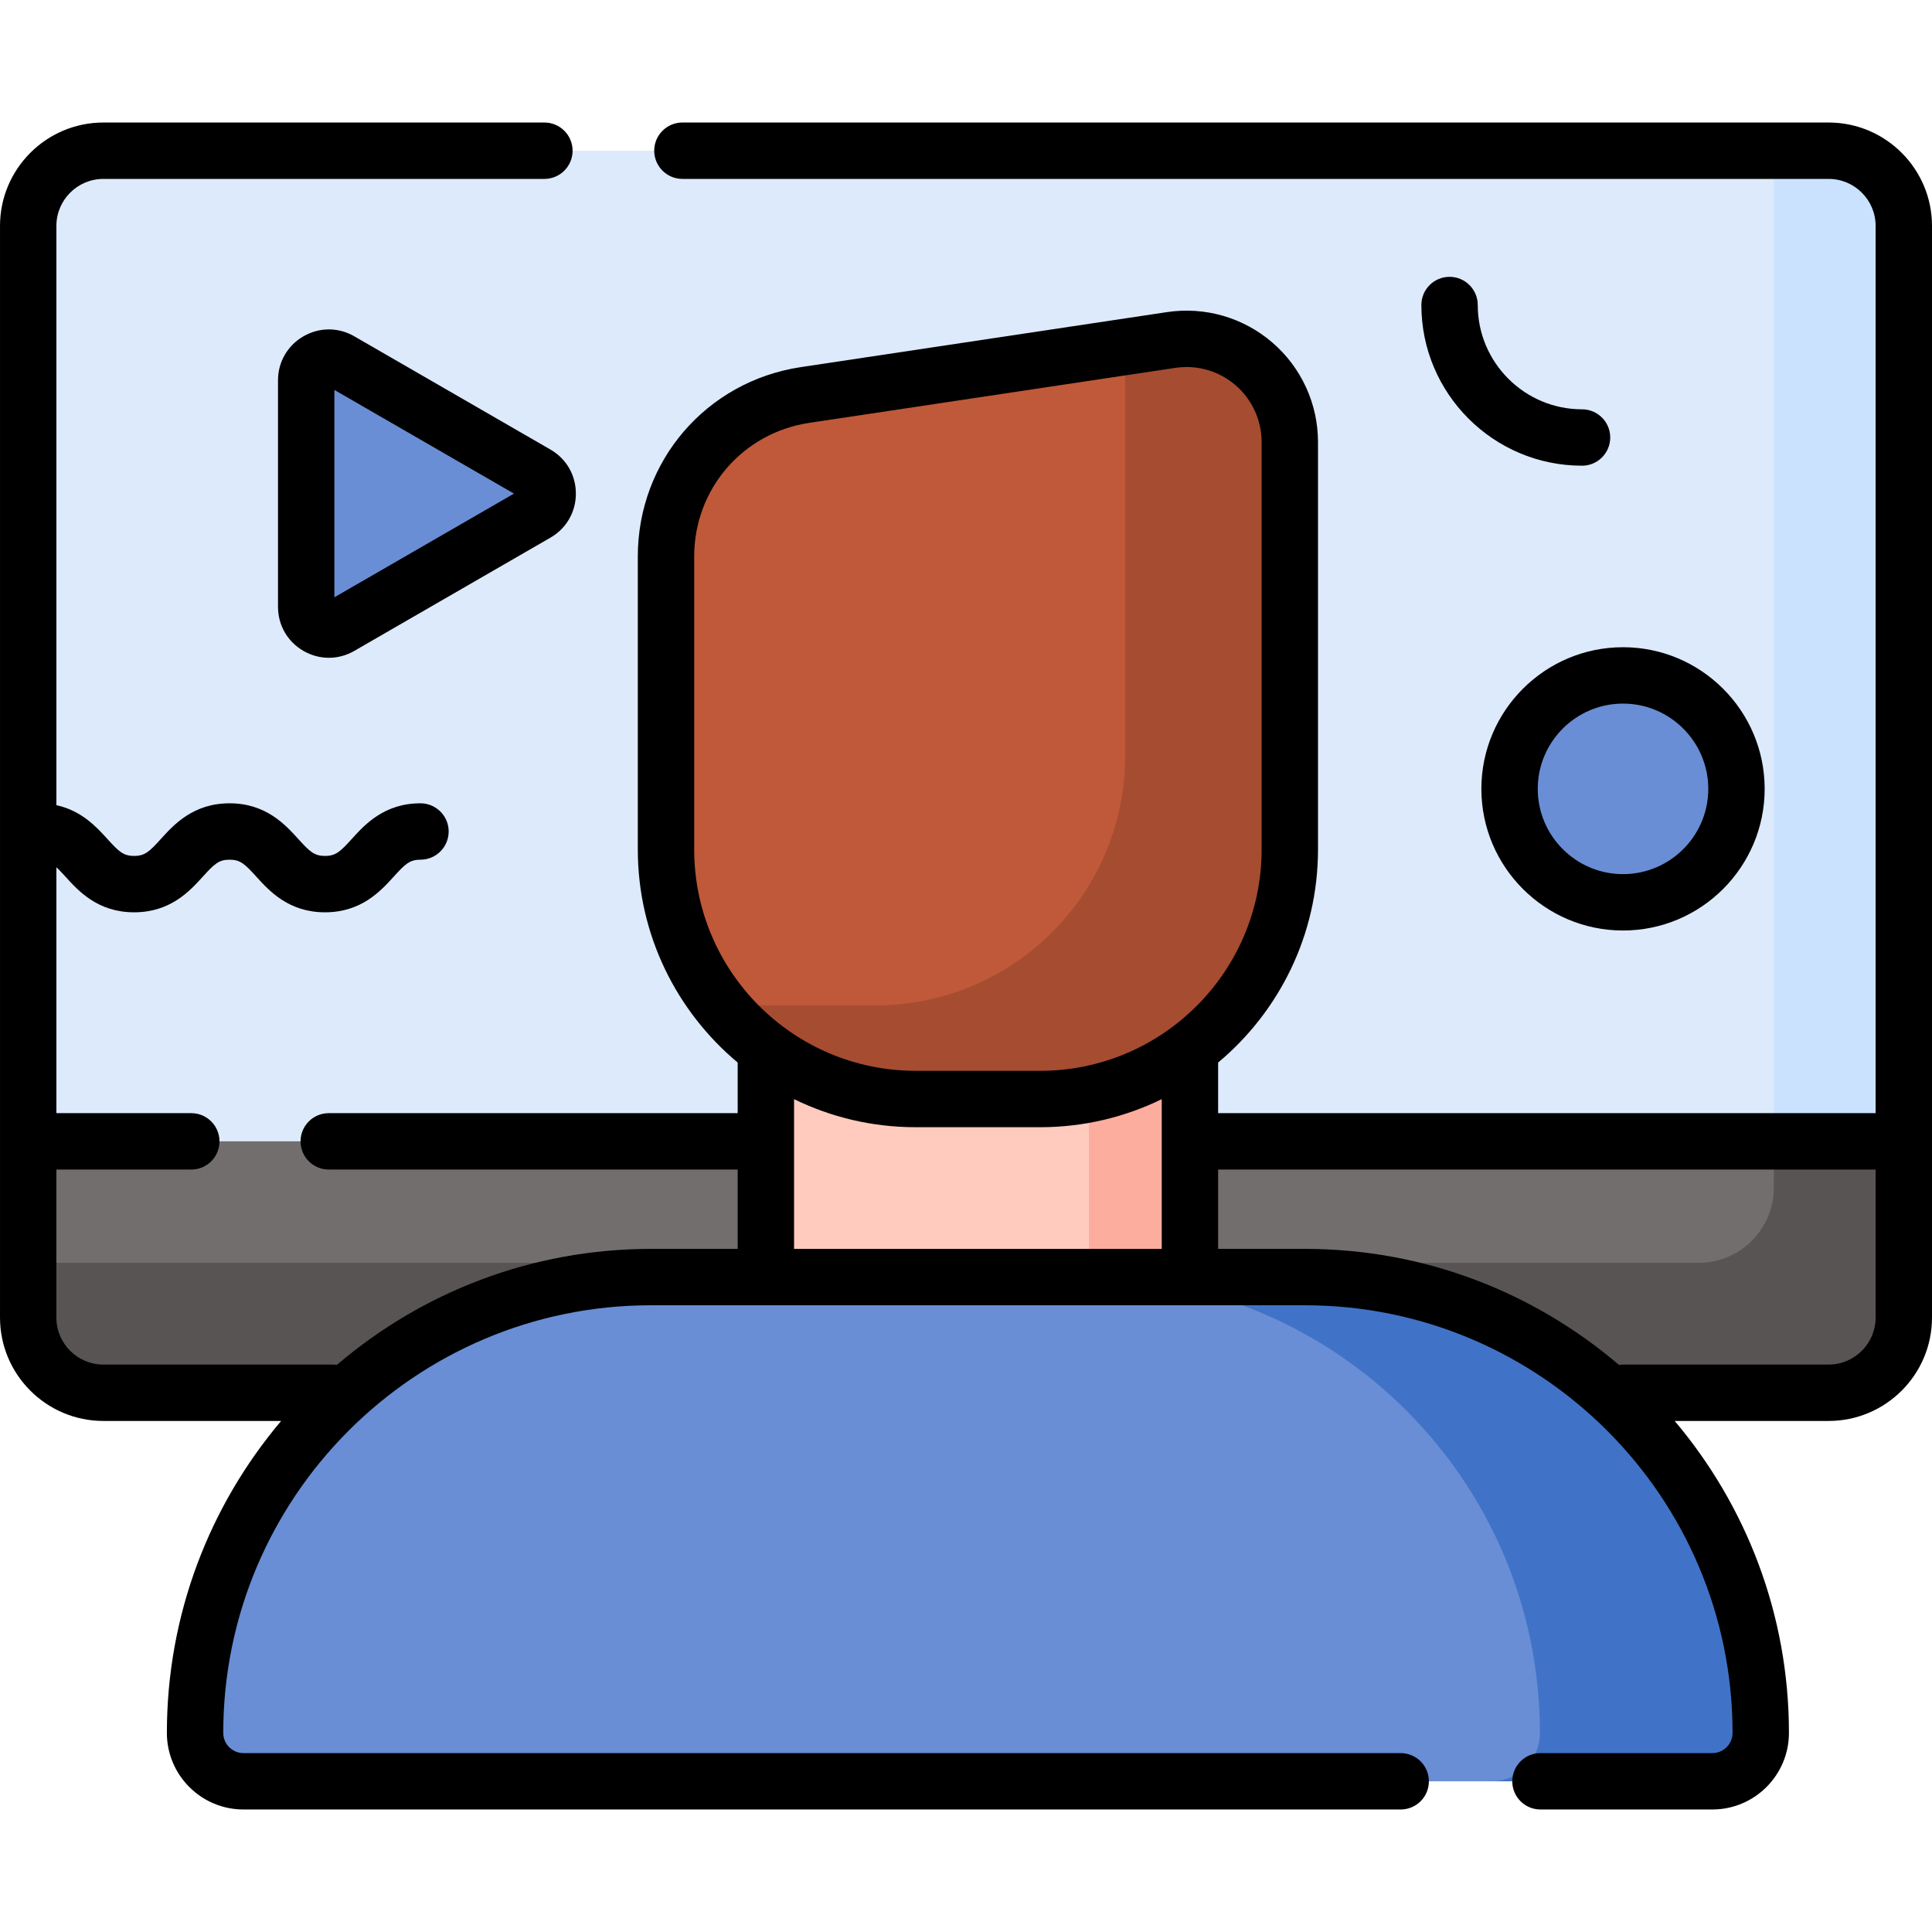
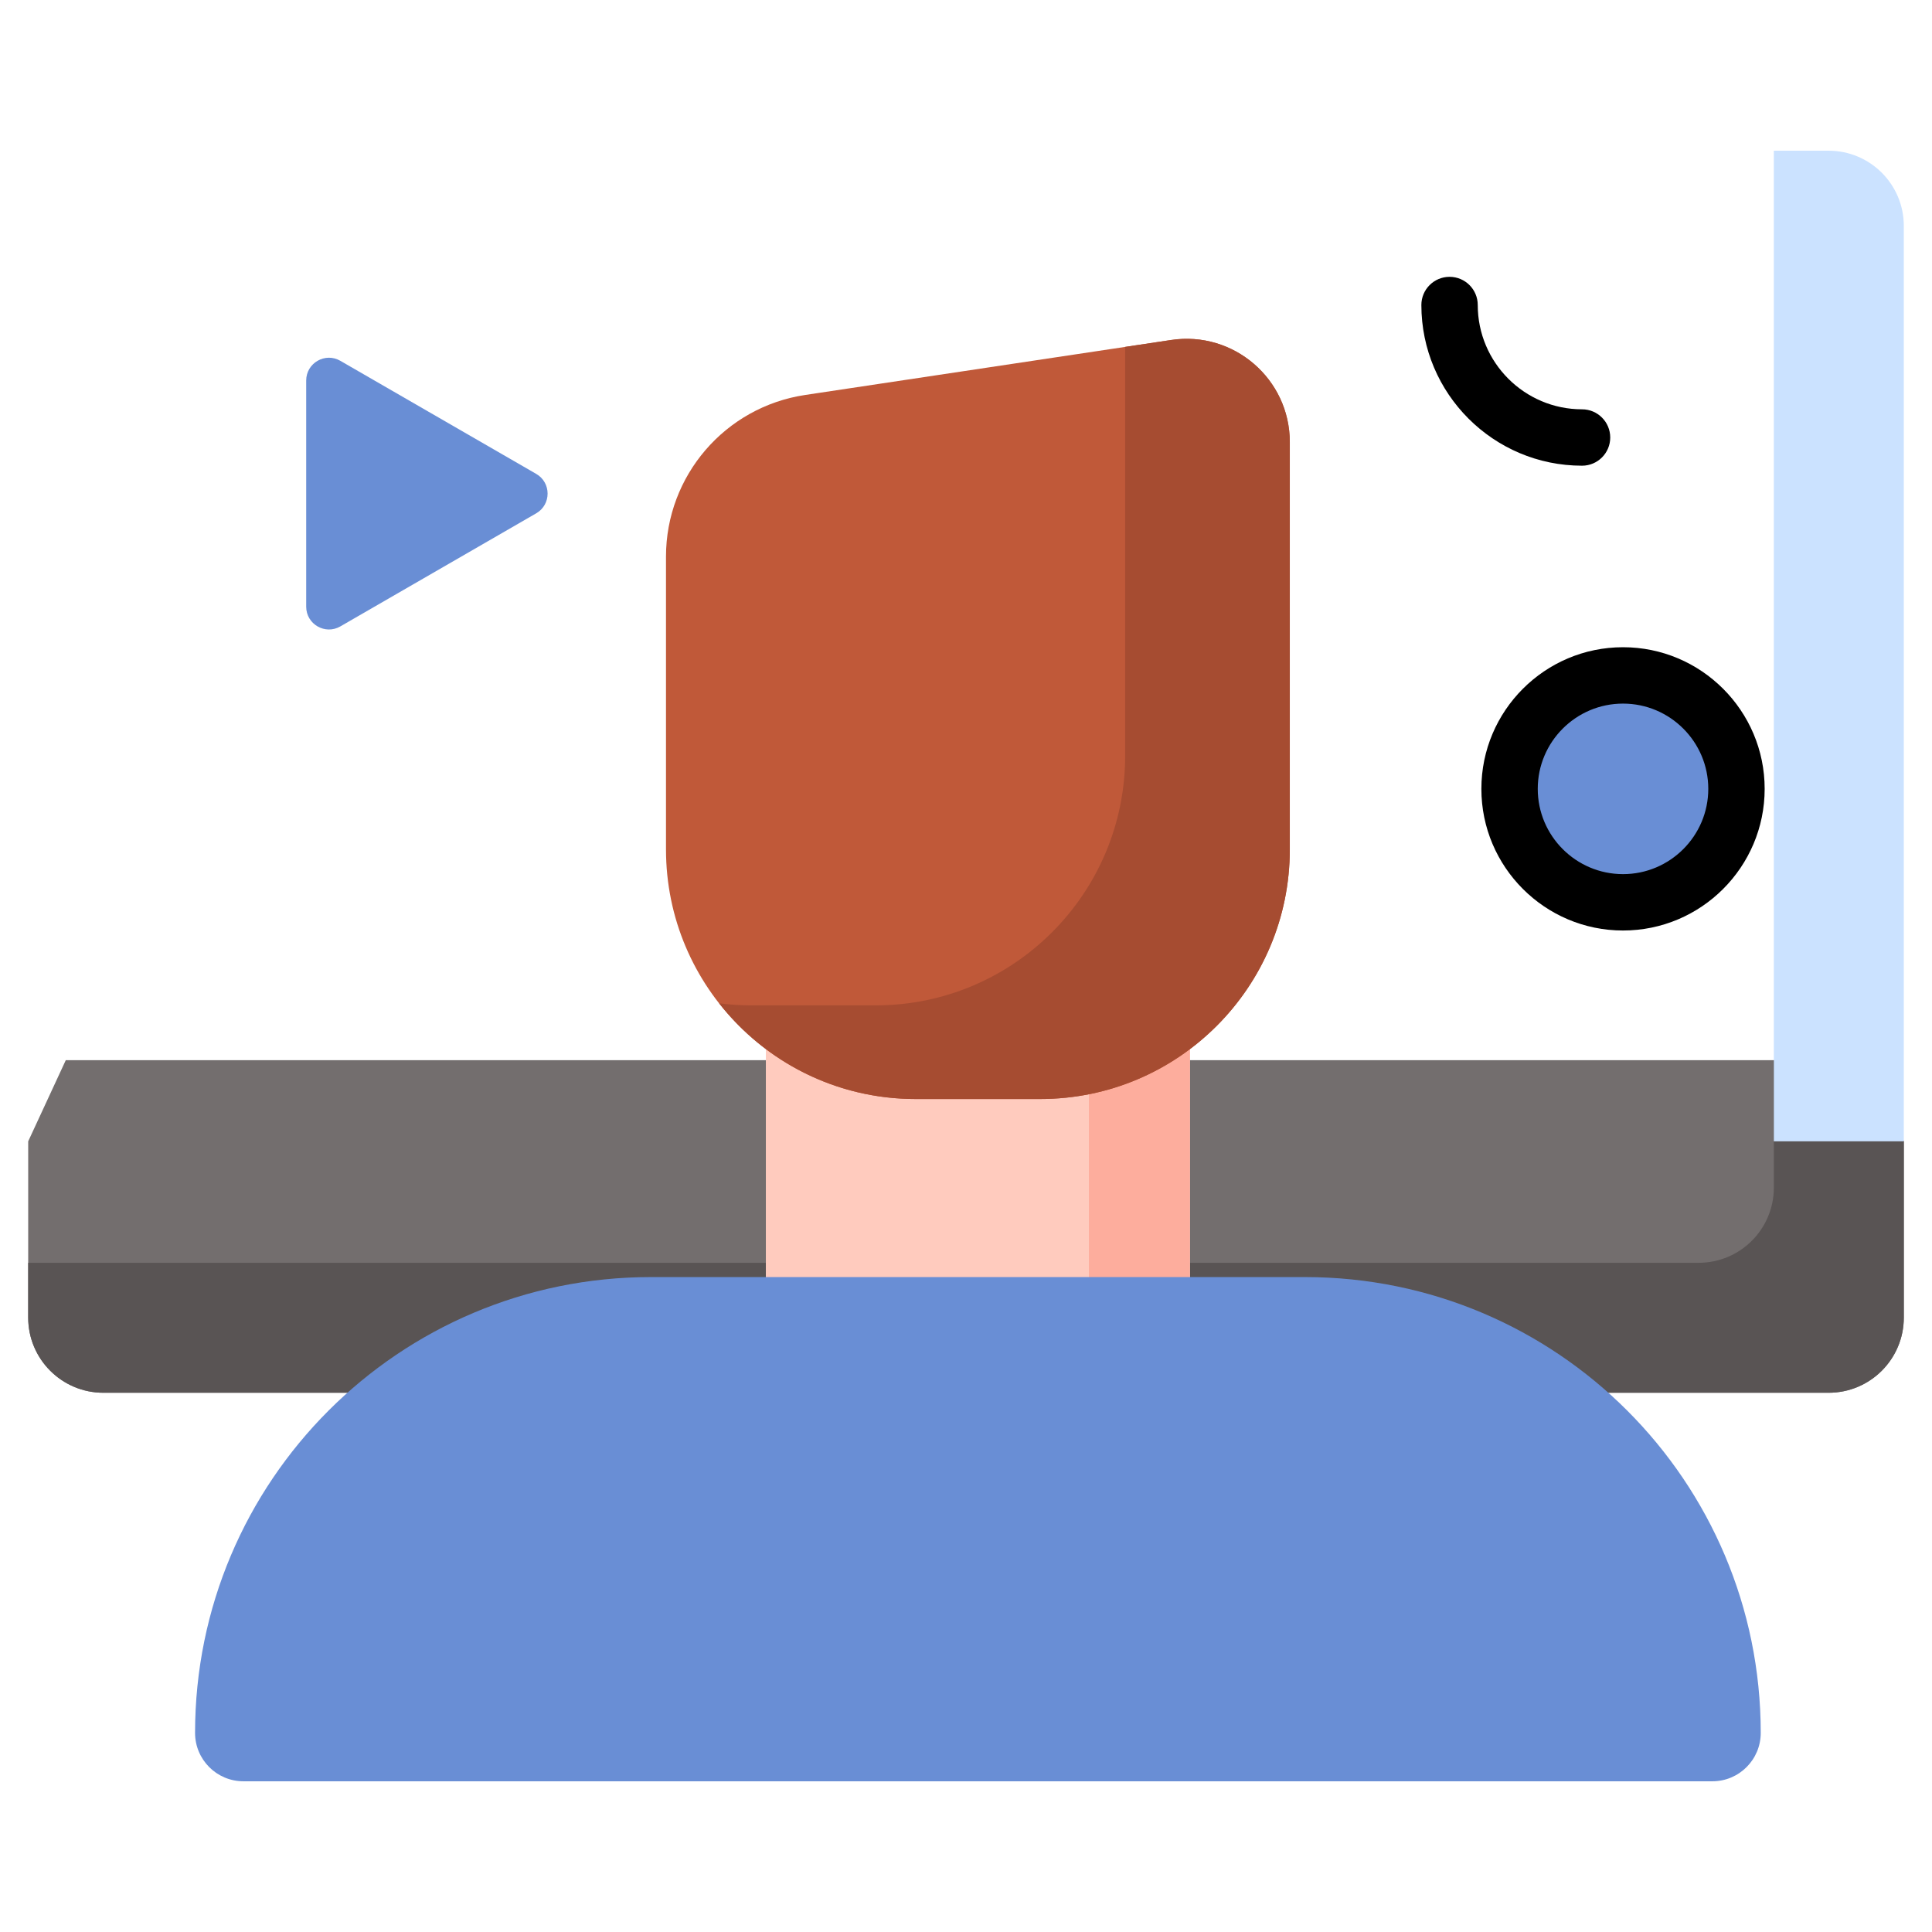
<svg xmlns="http://www.w3.org/2000/svg" id="Capa_1" enable-background="new 0 0 512 512" height="512" viewBox="0 0 512 512" width="512">
  <g>
    <g>
      <path d="m17.432 280.96-9.961 21.508v46.705c0 11.003 8.919 19.922 19.922 19.922h457.214c11.003 0 19.922-8.919 19.922-19.922v-46.705l-9.961-21.508z" fill="#736e6e" />
    </g>
    <g>
      <path d="m494.568 280.96h-24.481v33.772c0 11.003-8.919 19.922-19.922 19.922h-442.694v14.519c0 11.003 8.919 19.922 19.922 19.922h457.214c11.003 0 19.922-8.919 19.922-19.922v-46.705z" fill="#595454" />
    </g>
    <g>
-       <path d="m484.607 39.94h-457.214c-11.003 0-19.922 8.919-19.922 19.922v242.607h497.058v-242.607c0-11.003-8.919-19.922-19.922-19.922z" fill="#ddeafb" />
-     </g>
+       </g>
    <g>
      <circle cx="430.116" cy="209.058" fill="#698ed5" r="30.067" />
    </g>
    <g>
      <path d="m142.103 125.587-51.91-29.97c-4.021-2.322-9.048.58-9.048 5.224v59.94c0 4.643 5.026 7.545 9.048 5.224l51.91-29.97c4.021-2.323 4.021-8.127 0-10.448z" fill="#698ed5" />
    </g>
    <g>
      <path d="m484.607 39.94h-14.52v262.529h34.442v-242.607c0-11.003-8.919-19.922-19.922-19.922z" fill="#cbe2ff" />
    </g>
    <g>
      <path d="m202.962 260.12h112.384v103.718h-112.384z" fill="#ffcbbe" />
    </g>
    <g>
      <path d="m288.574 260.12h26.772v103.718h-26.772z" fill="#fdad9d" />
    </g>
    <g>
      <path d="m453.792 472.06h-389.276c-7.082 0-12.823-5.741-12.823-12.823 0-66.716 54.084-120.8 120.8-120.8h173.322c66.716 0 120.8 54.084 120.8 120.8 0 7.082-5.741 12.823-12.823 12.823z" fill="#698ed5" />
    </g>
    <g>
-       <path d="m345.815 338.437h-58.526c66.716 0 120.8 54.084 120.8 120.8 0 7.082-5.741 12.823-12.823 12.823h58.526c7.082 0 12.823-5.741 12.823-12.823 0-66.716-54.084-120.8-120.8-120.8z" fill="#4073c8" />
-     </g>
+       </g>
    <g>
      <path d="m275.663 291.251h-33.017c-36.534 0-66.151-29.617-66.151-66.151v-77.603c0-21.433 15.678-39.641 36.872-42.825l97.007-14.573c16.551-2.486 31.439 10.332 31.439 27.069v107.932c0 36.534-29.616 66.151-66.15 66.151z" fill="#c05939" />
    </g>
    <g>
      <path d="m310.374 90.099-12.206 1.834c.002.14.012.278.012.419v107.932c0 36.534-29.617 66.151-66.151 66.151h-33.017c-2.859 0-5.669-.202-8.432-.553 12.11 15.439 30.921 25.37 52.065 25.37h33.017c36.534 0 66.151-29.617 66.151-66.151v-107.933c0-16.737-14.887-29.555-31.439-27.069z" fill="#a64c31" />
    </g>
    <g>
-       <path d="m392.579 209.058c0 20.698 16.839 37.537 37.537 37.537s37.538-16.839 37.538-37.537-16.839-37.537-37.538-37.537-37.537 16.839-37.537 37.537zm37.537-22.596c12.46 0 22.596 10.137 22.596 22.596s-10.136 22.596-22.596 22.596c-12.459 0-22.595-10.137-22.595-22.596-.001-12.459 10.136-22.596 22.595-22.596z" />
-       <path d="m80.414 89.126c-4.22 2.437-6.74 6.801-6.74 11.674v60.021c0 4.873 2.519 9.236 6.739 11.673 2.11 1.219 4.425 1.828 6.74 1.828 2.314 0 4.629-.609 6.739-1.827l51.981-30.011c4.22-2.437 6.739-6.801 6.739-11.674s-2.519-9.236-6.74-11.673l-51.98-30.011c-4.219-2.436-9.258-2.436-13.478 0zm8.202 69.162v-54.954l47.592 27.477z" />
+       <path d="m392.579 209.058c0 20.698 16.839 37.537 37.537 37.537s37.538-16.839 37.538-37.537-16.839-37.537-37.538-37.537-37.537 16.839-37.537 37.537zm37.537-22.596c12.46 0 22.596 10.137 22.596 22.596s-10.136 22.596-22.596 22.596c-12.459 0-22.595-10.137-22.595-22.596-.001-12.459 10.136-22.596 22.595-22.596" />
      <path d="m419.258 108.473c-15.239 0-27.638-12.399-27.638-27.639 0-4.126-3.344-7.471-7.471-7.471s-7.471 3.345-7.471 7.471c0 23.479 19.101 42.581 42.58 42.581 4.126 0 7.471-3.345 7.471-7.471s-3.345-7.471-7.471-7.471z" />
-       <path d="m484.607 32.469h-303.761c-4.126 0-7.471 3.345-7.471 7.471s3.345 7.471 7.471 7.471h303.761c6.866 0 12.451 5.586 12.451 12.451v235.136h-174.242v-13.412c16.164-13.516 26.468-33.817 26.468-56.485v-107.933c0-10.155-4.413-19.779-12.109-26.405-7.695-6.625-17.866-9.561-27.911-8.052l-97.007 14.573c-25.051 3.764-43.233 24.882-43.233 50.214v77.602c0 22.668 10.304 42.969 26.467 56.485v13.413h-108.372c-4.126 0-7.471 3.345-7.471 7.471s3.345 7.471 7.471 7.471h108.373v21.028h-22.998c-31.714 0-60.772 11.575-83.185 30.715-.29-.034-.583-.057-.882-.057h-61.034c-6.866 0-12.451-5.586-12.451-12.451v-39.234h35.752c4.126 0 7.471-3.345 7.471-7.471s-3.345-7.471-7.471-7.471h-35.752v-65.178c.701.653 1.466 1.469 2.423 2.524 3.403 3.753 8.546 9.425 18.179 9.425 9.634 0 14.777-5.672 18.18-9.425 3.046-3.359 4.246-4.52 7.112-4.52 2.868 0 4.068 1.161 7.114 4.521 3.404 3.753 8.548 9.425 18.182 9.425s14.778-5.672 18.182-9.425c3.046-3.359 4.246-4.521 7.114-4.521 4.126 0 7.471-3.345 7.471-7.471s-3.345-7.471-7.471-7.471c-9.634 0-14.778 5.672-18.182 9.425-3.046 3.359-4.246 4.521-7.114 4.521s-4.068-1.162-7.115-4.521c-3.404-3.753-8.548-9.425-18.181-9.425s-14.777 5.672-18.18 9.425c-3.046 3.359-4.246 4.52-7.112 4.52s-4.066-1.161-7.111-4.52c-2.803-3.091-6.792-7.475-13.491-8.929v-153.517c0-6.866 5.586-12.451 12.451-12.451h116.877c4.126 0 7.471-3.345 7.471-7.471s-3.345-7.471-7.471-7.471h-116.877c-15.105 0-27.393 12.288-27.393 27.393v289.312c0 15.105 12.288 27.393 27.393 27.393h47.109c-18.879 22.343-30.28 51.198-30.28 82.671 0 11.19 9.104 20.294 20.294 20.294h306.68c4.126 0 7.471-3.345 7.471-7.471s-3.344-7.471-7.471-7.471h-306.68c-2.951 0-5.352-2.401-5.352-5.353 0-62.49 50.839-113.329 113.329-113.329h173.322c62.489 0 113.329 50.839 113.329 113.329 0 2.951-2.401 5.352-5.352 5.352h-45.553c-4.126 0-7.471 3.345-7.471 7.471s3.344 7.471 7.471 7.471h45.553c11.19 0 20.294-9.104 20.294-20.294 0-31.473-11.4-60.328-30.28-82.671h40.801c15.104 0 27.393-12.288 27.393-27.393v-289.311c0-15.105-12.289-27.393-27.393-27.393zm-300.642 192.631v-77.603c0-17.877 12.832-32.781 30.512-35.437l97.007-14.573c.988-.149 1.978-.222 2.963-.222 4.732 0 9.34 1.688 12.979 4.821 4.396 3.785 6.916 9.282 6.916 15.082v107.932c0 32.356-26.324 58.68-58.68 58.68h-33.017c-32.356 0-58.68-26.324-58.68-58.68zm26.468 66.185c9.736 4.758 20.666 7.437 32.213 7.437h33.017c11.546 0 22.476-2.679 32.212-7.436v39.681h-97.442zm274.174 70.34h-54.491c-.368 0-.726.035-1.08.087-22.418-19.158-51.49-30.745-83.221-30.745h-22.999v-21.028h174.242v39.234c0 6.866-5.585 12.452-12.451 12.452z" />
    </g>
  </g>
</svg>